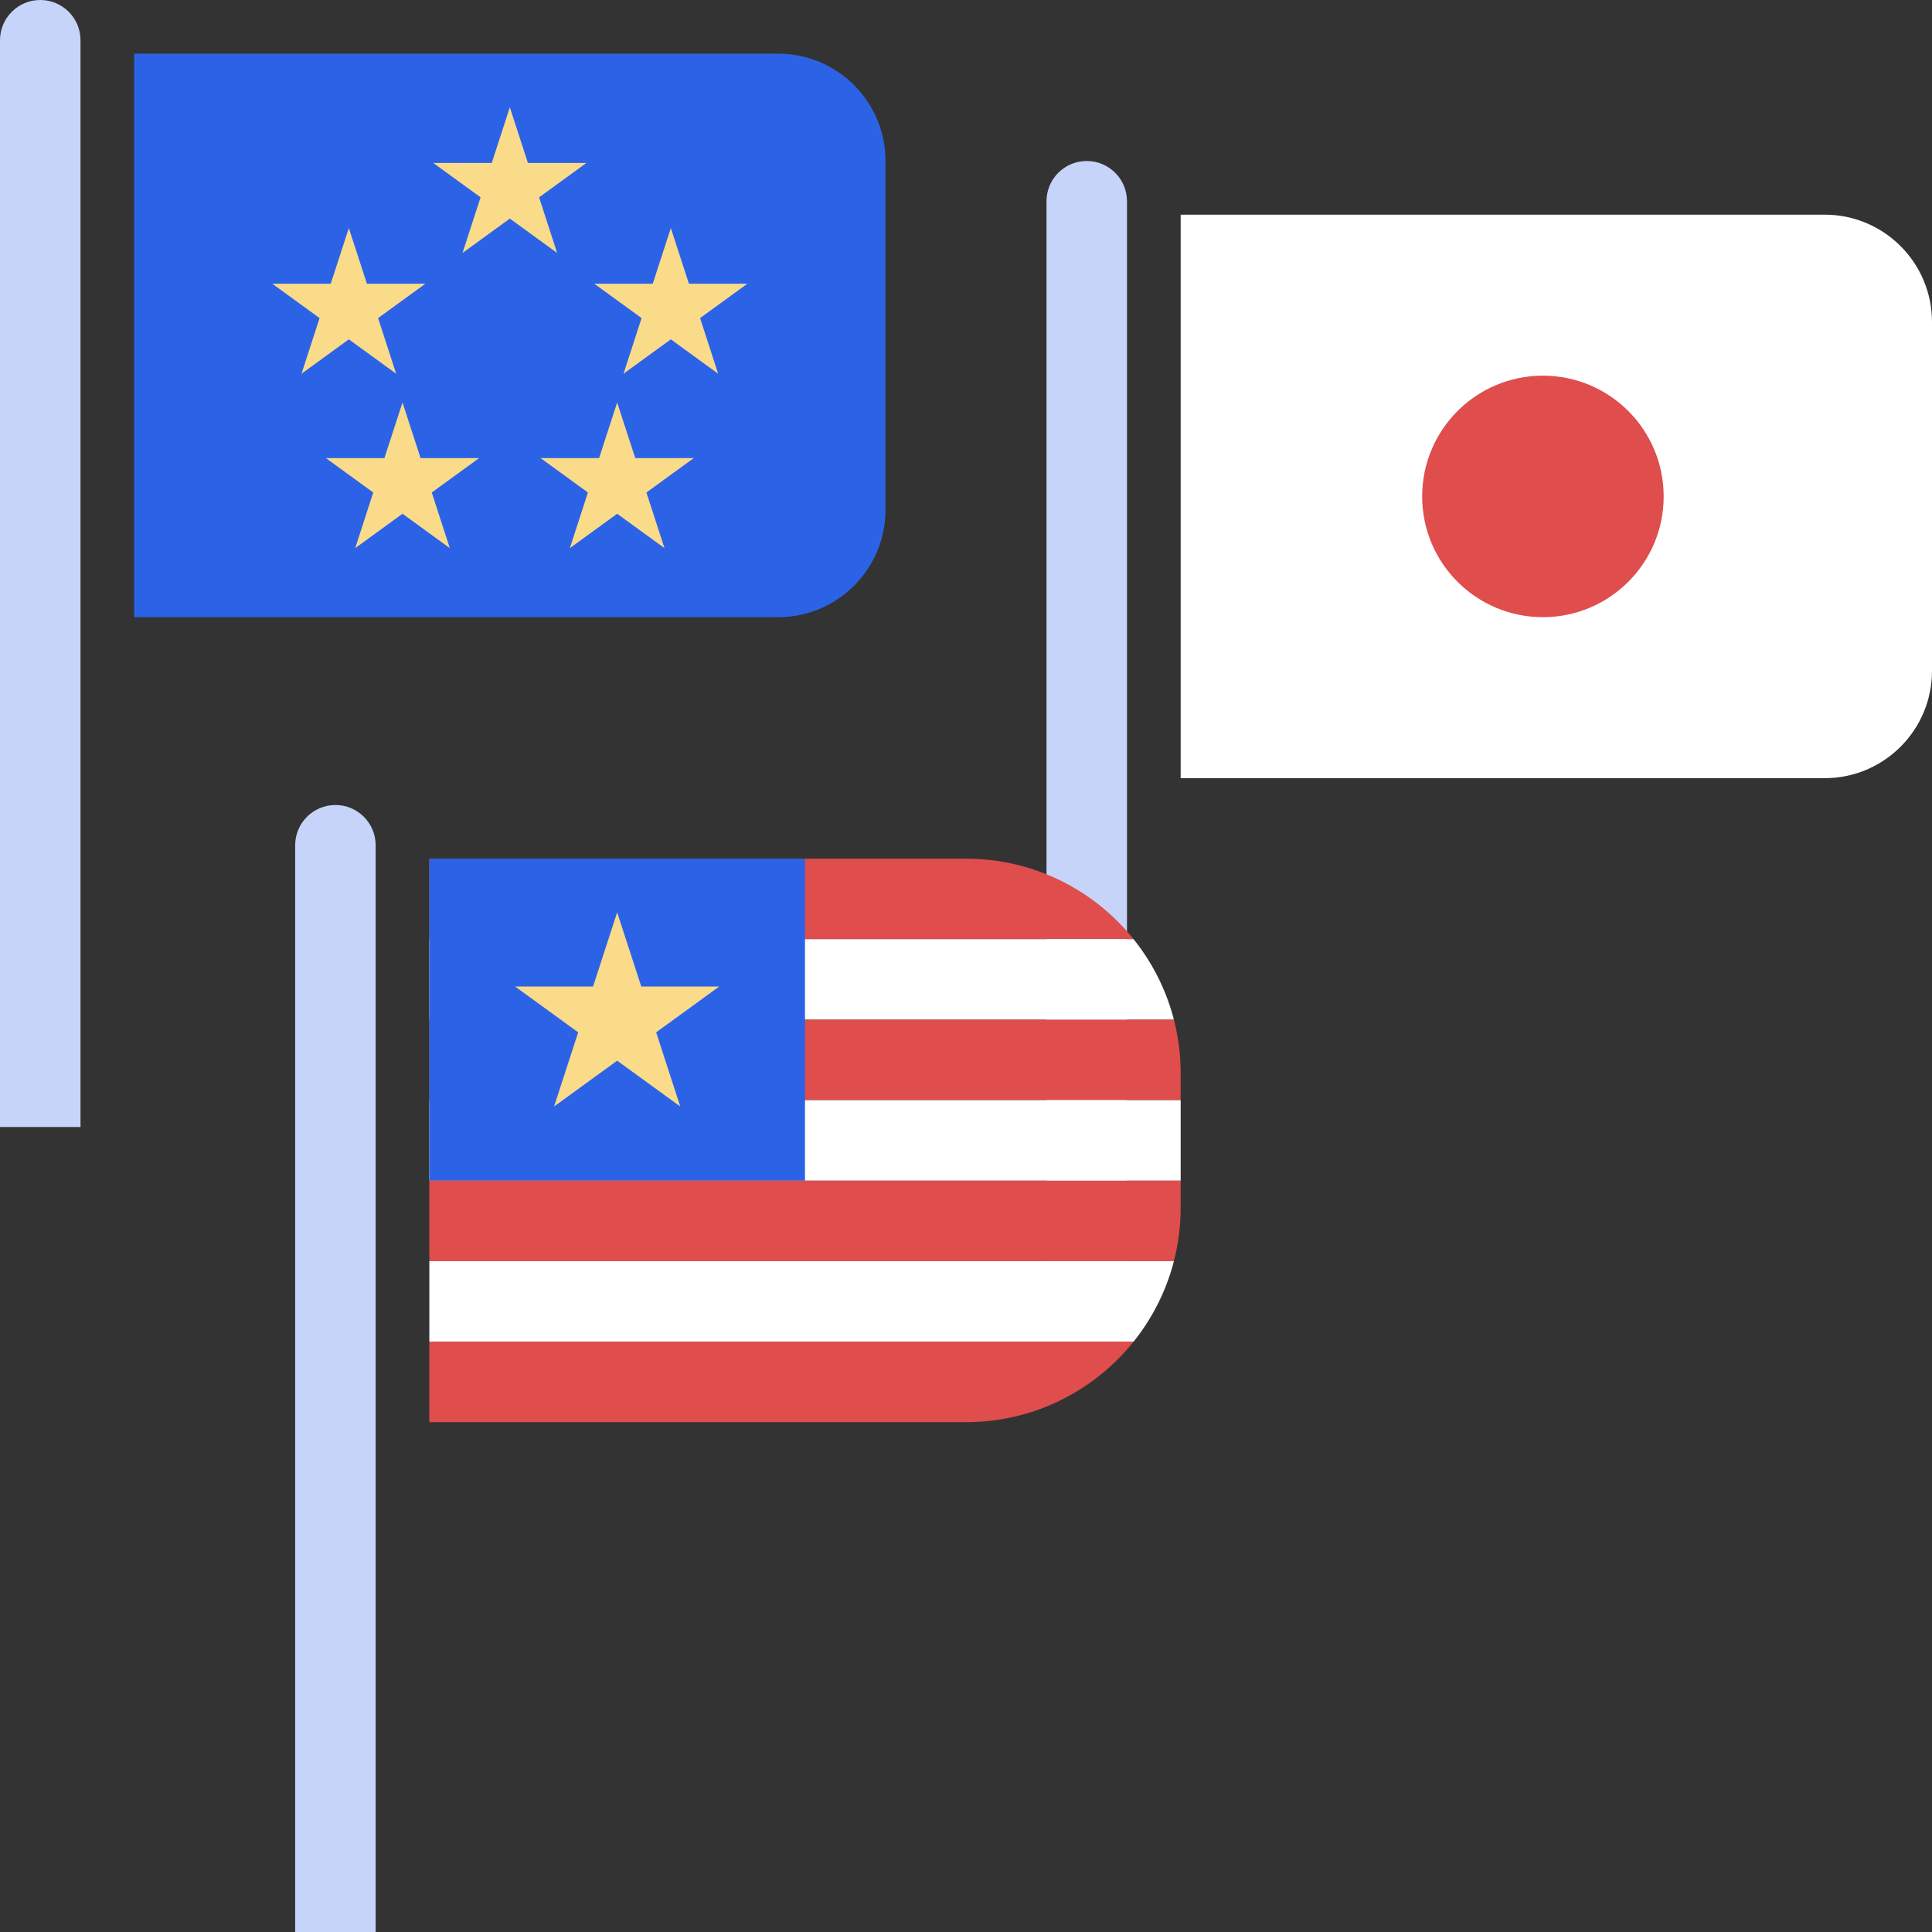
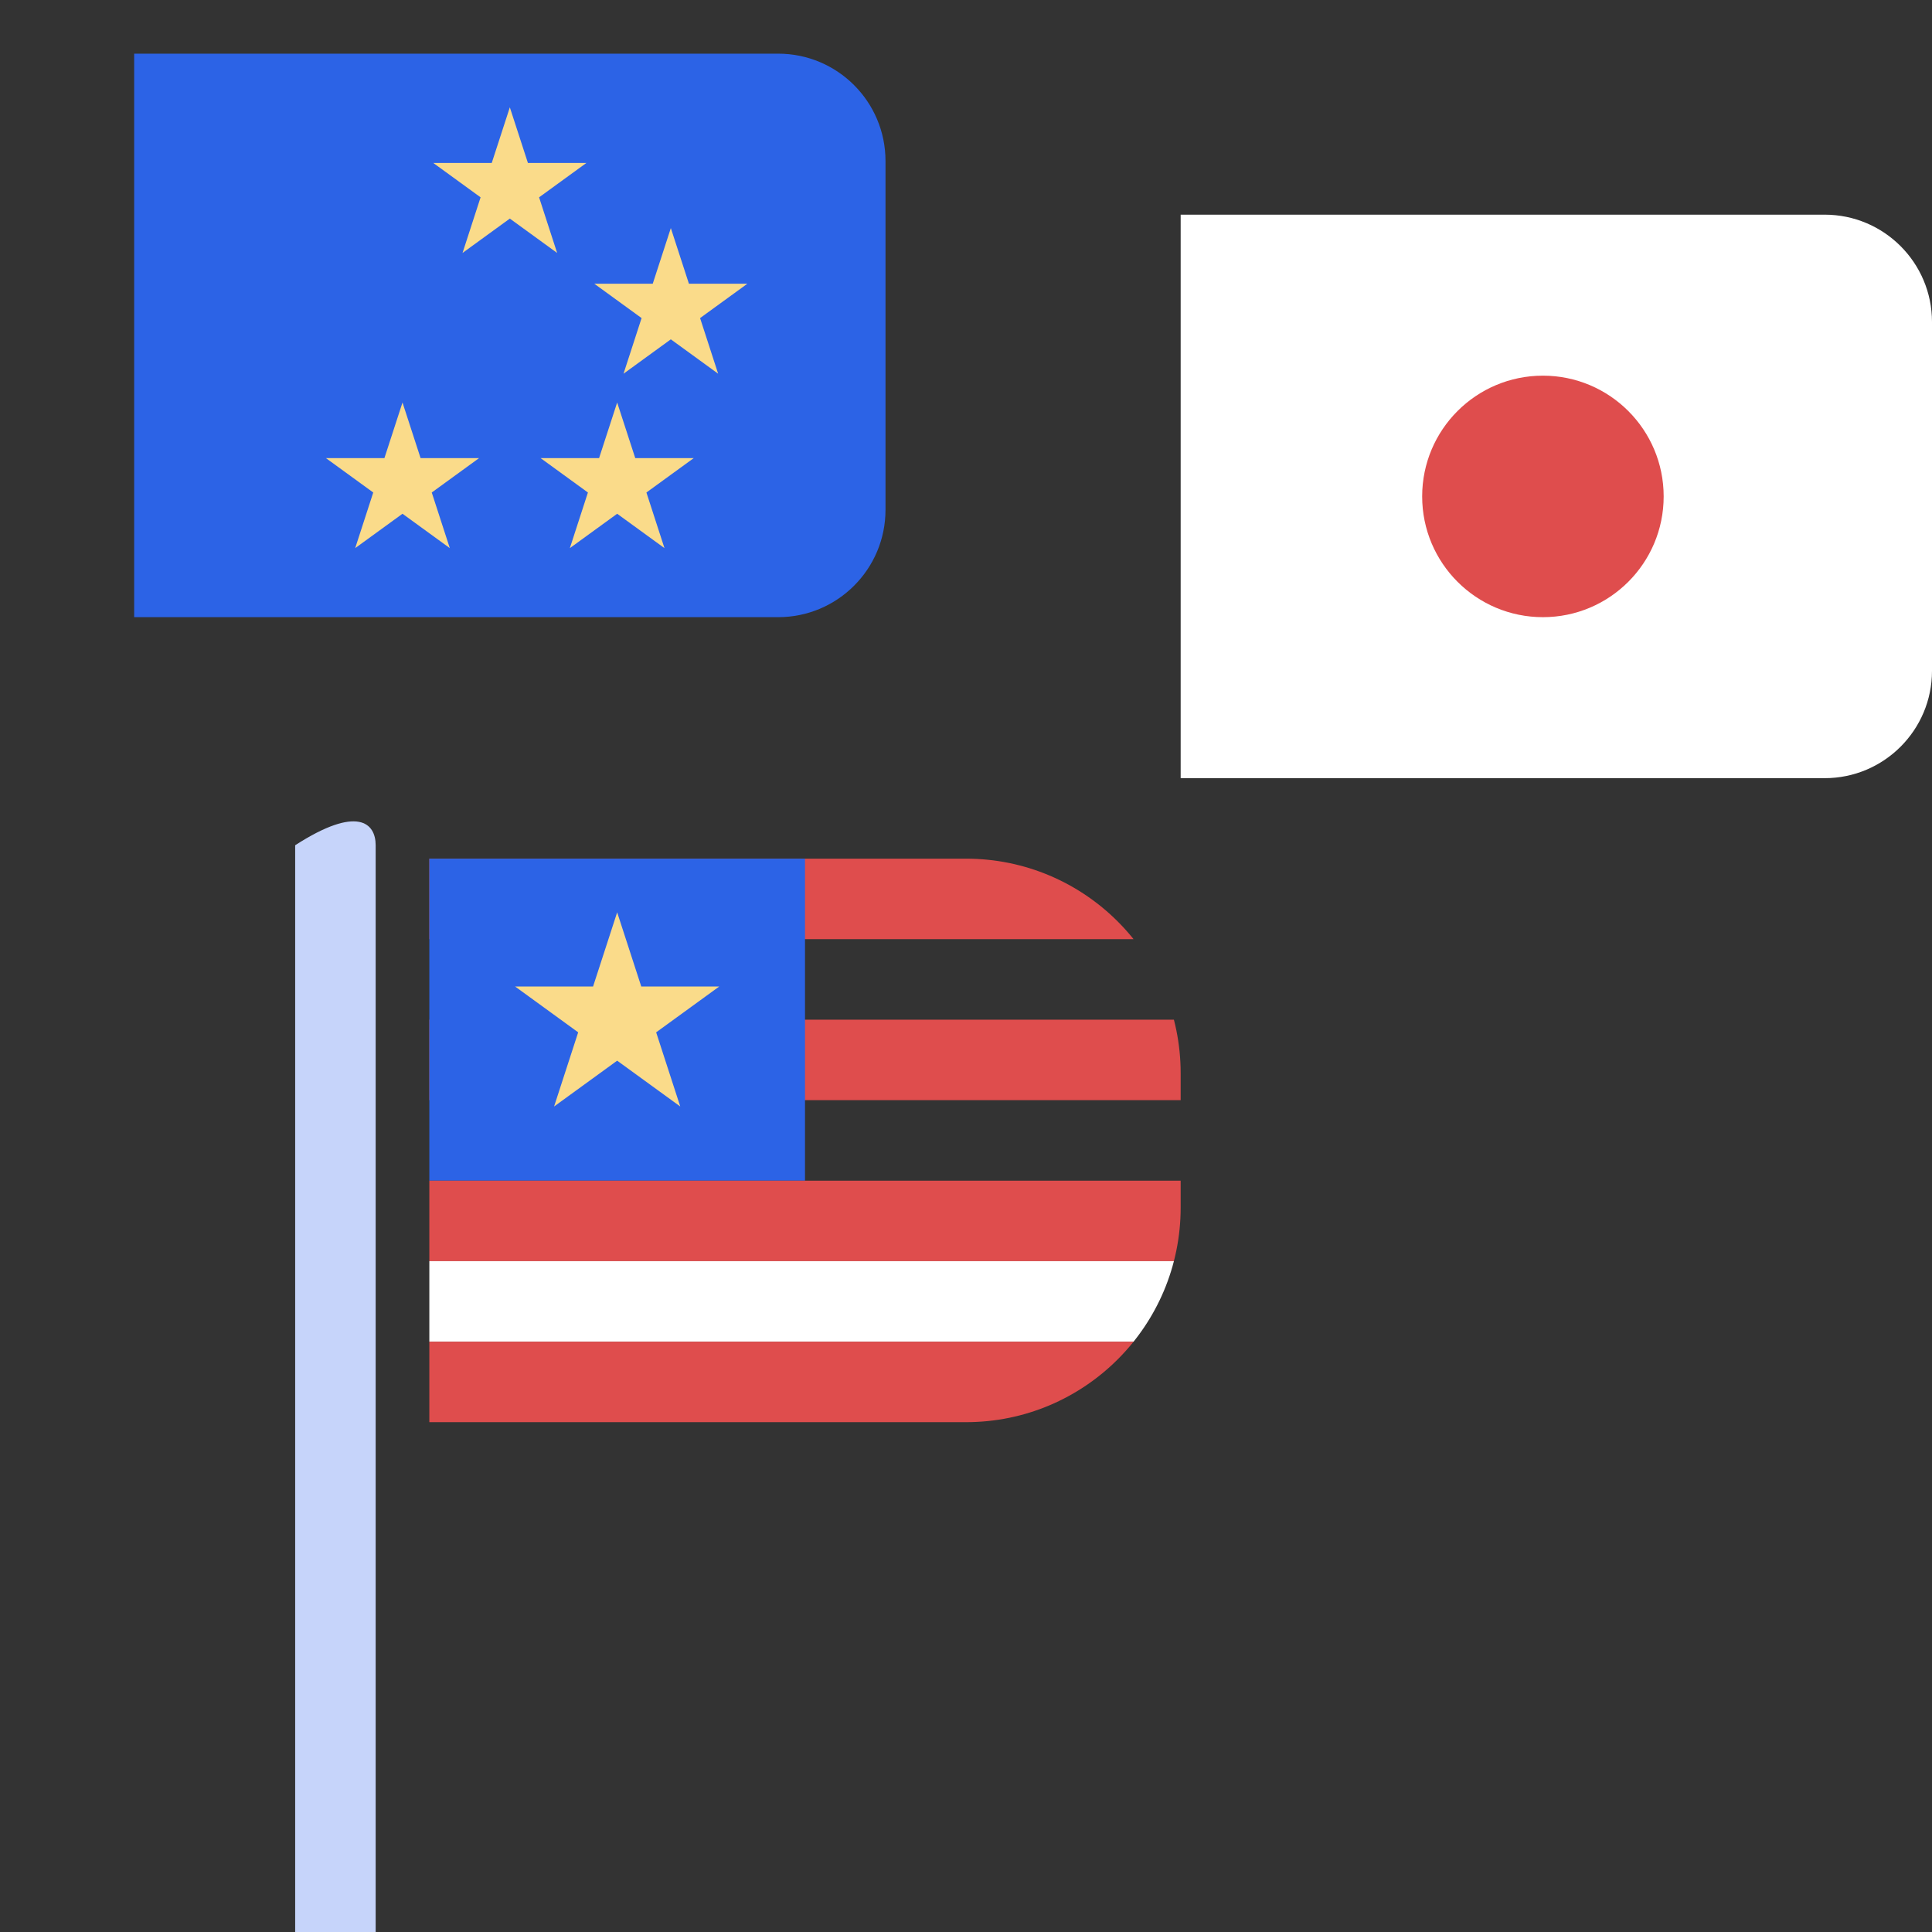
<svg xmlns="http://www.w3.org/2000/svg" width="72" height="72" viewBox="0 0 72 72" fill="none">
  <rect x="0" y="0" width="72" height="72" fill="#333333" stroke="none" />
-   <path d="M0 1.5C0 0.672 0.672 0 1.5 0C2.328 0 3 0.672 3 1.5V42H0V1.5Z" fill="#C6D4FA" />
-   <path d="M39 7.5C39 6.672 39.672 6 40.5 6C41.328 6 42 6.672 42 7.5V47H39V7.5Z" fill="#C6D4FA" />
-   <path d="M11 31.5C11 30.672 11.672 30 12.5 30C13.328 30 14 30.672 14 31.5V72H11V31.5Z" fill="#C6D4FA" />
+   <path d="M11 31.5C13.328 30 14 30.672 14 31.5V72H11V31.5Z" fill="#C6D4FA" />
  <g clip-path="url(#clip0_3407_13514)">
    <path d="M5 2H33V23H5V2Z" fill="#2C63E6" />
    <path d="M19 4L19.674 6.073H21.853L20.09 7.354L20.763 9.427L19 8.146L17.237 9.427L17.91 7.354L16.147 6.073H18.326L19 4Z" fill="#FADB8A" />
    <path d="M15 15L15.674 17.073H17.853L16.09 18.354L16.763 20.427L15 19.146L13.237 20.427L13.91 18.354L12.147 17.073H14.326L15 15Z" fill="#FADB8A" />
    <path d="M23 15L23.674 17.073H25.853L24.09 18.354L24.763 20.427L23 19.146L21.237 20.427L21.91 18.354L20.147 17.073H22.326L23 15Z" fill="#FADB8A" />
-     <path d="M13 8.5L13.674 10.573H15.853L14.09 11.854L14.763 13.927L13 12.646L11.237 13.927L11.91 11.854L10.147 10.573H12.326L13 8.5Z" fill="#FADB8A" />
    <path d="M25 8.5L25.674 10.573H27.853L26.09 11.854L26.763 13.927L25 12.646L23.237 13.927L23.91 11.854L22.147 10.573H24.326L25 8.5Z" fill="#FADB8A" />
  </g>
  <g clip-path="url(#clip1_3407_13514)">
    <path d="M44 8H72V29H44V8Z" fill="white" />
    <circle cx="57.5" cy="18.5" r="4.5" fill="#DF4D4D" />
  </g>
  <g clip-path="url(#clip2_3407_13514)">
    <path d="M16 32H44.5V35H16V32Z" fill="#DF4D4D" />
-     <path d="M16 35H44.5V38H16V35Z" fill="white" />
    <path d="M16 38H44.5V41H16V38Z" fill="#DF4D4D" />
-     <path d="M16 41H44.5V44H16V41Z" fill="white" />
    <path d="M16 32H30V44H16V32Z" fill="#2C63E6" />
    <path d="M23 34L23.898 36.764H26.804L24.453 38.472L25.351 41.236L23 39.528L20.649 41.236L21.547 38.472L19.196 36.764H22.102L23 34Z" fill="#FADB8A" />
    <path d="M16 44H44.5V47H16V44Z" fill="#DF4D4D" />
    <path d="M16 47H44.5V50H16V47Z" fill="white" />
    <path d="M16 50H44.5V53H16V50Z" fill="#DF4D4D" />
  </g>
  <defs>
    <clipPath id="clip0_3407_13514">
      <path d="M5 2H29C31.209 2 33 3.791 33 6V19C33 21.209 31.209 23 29 23H5V2Z" fill="white" />
    </clipPath>
    <clipPath id="clip1_3407_13514">
      <path d="M44 8H68C70.209 8 72 9.791 72 12V25C72 27.209 70.209 29 68 29H44V8Z" fill="white" />
    </clipPath>
    <clipPath id="clip2_3407_13514">
      <path d="M16 32H36C40.418 32 44 35.582 44 40V45C44 49.418 40.418 53 36 53H16V32Z" fill="white" />
    </clipPath>
  </defs>
</svg>